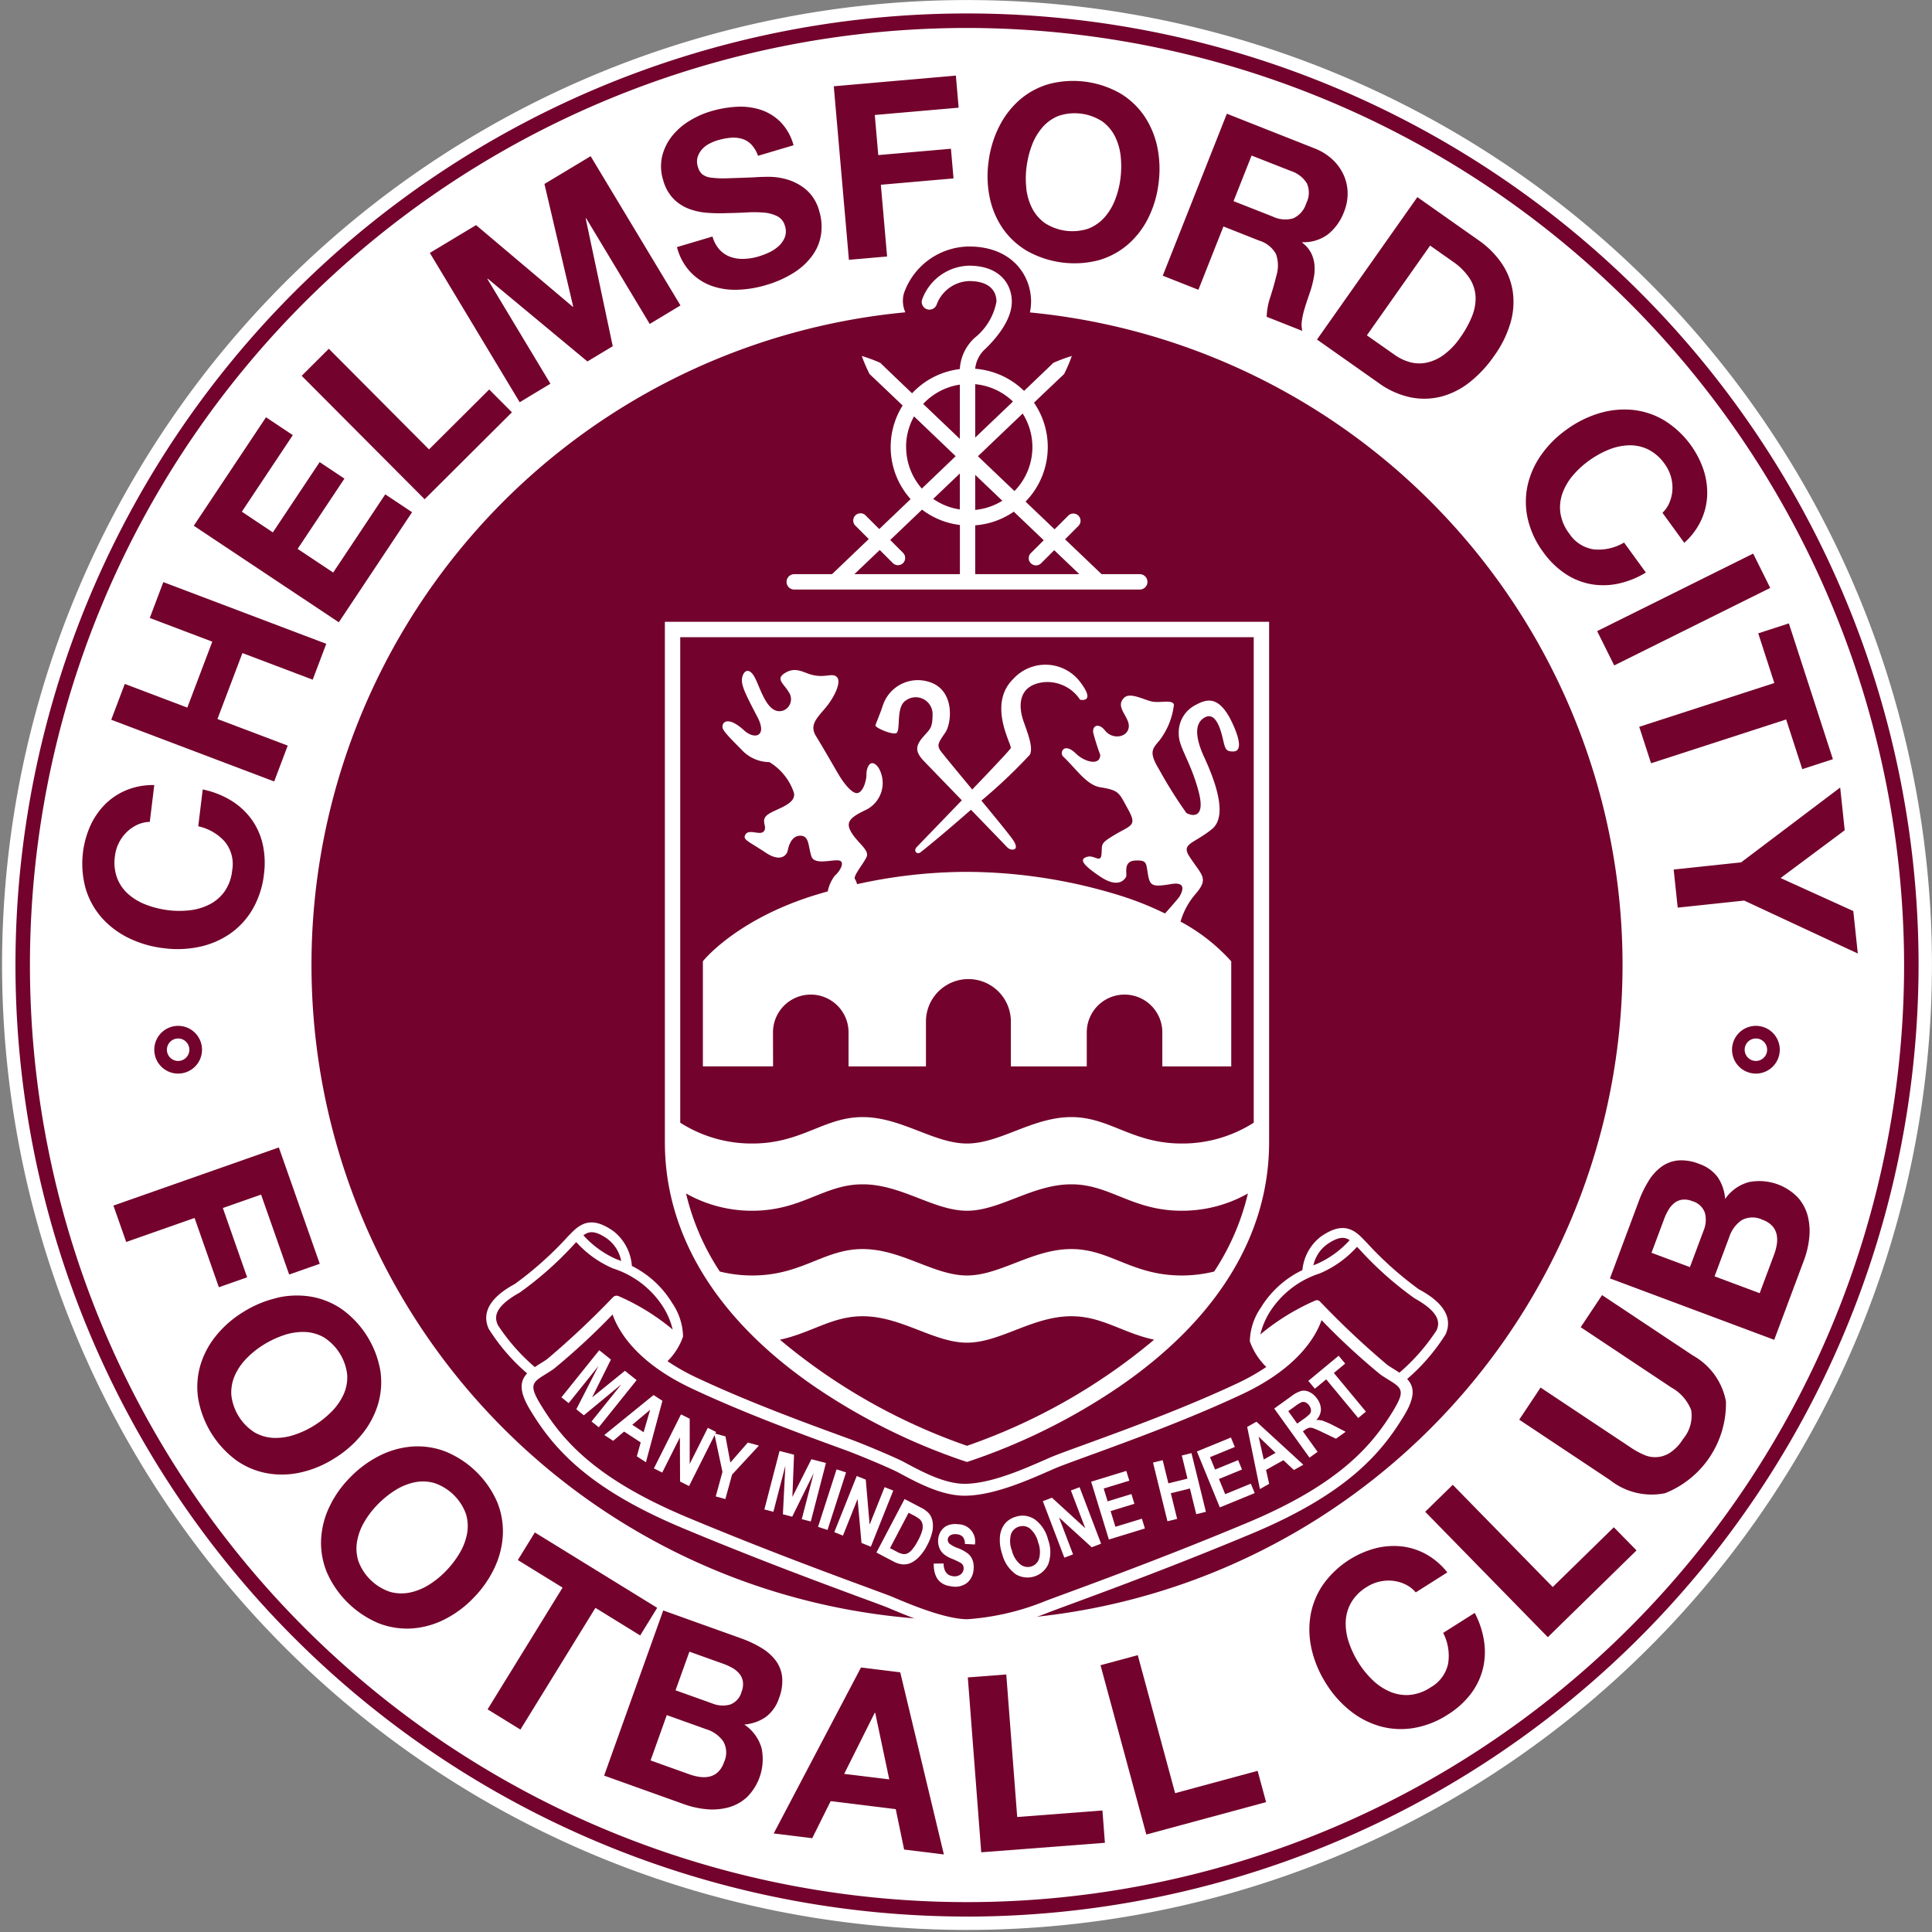
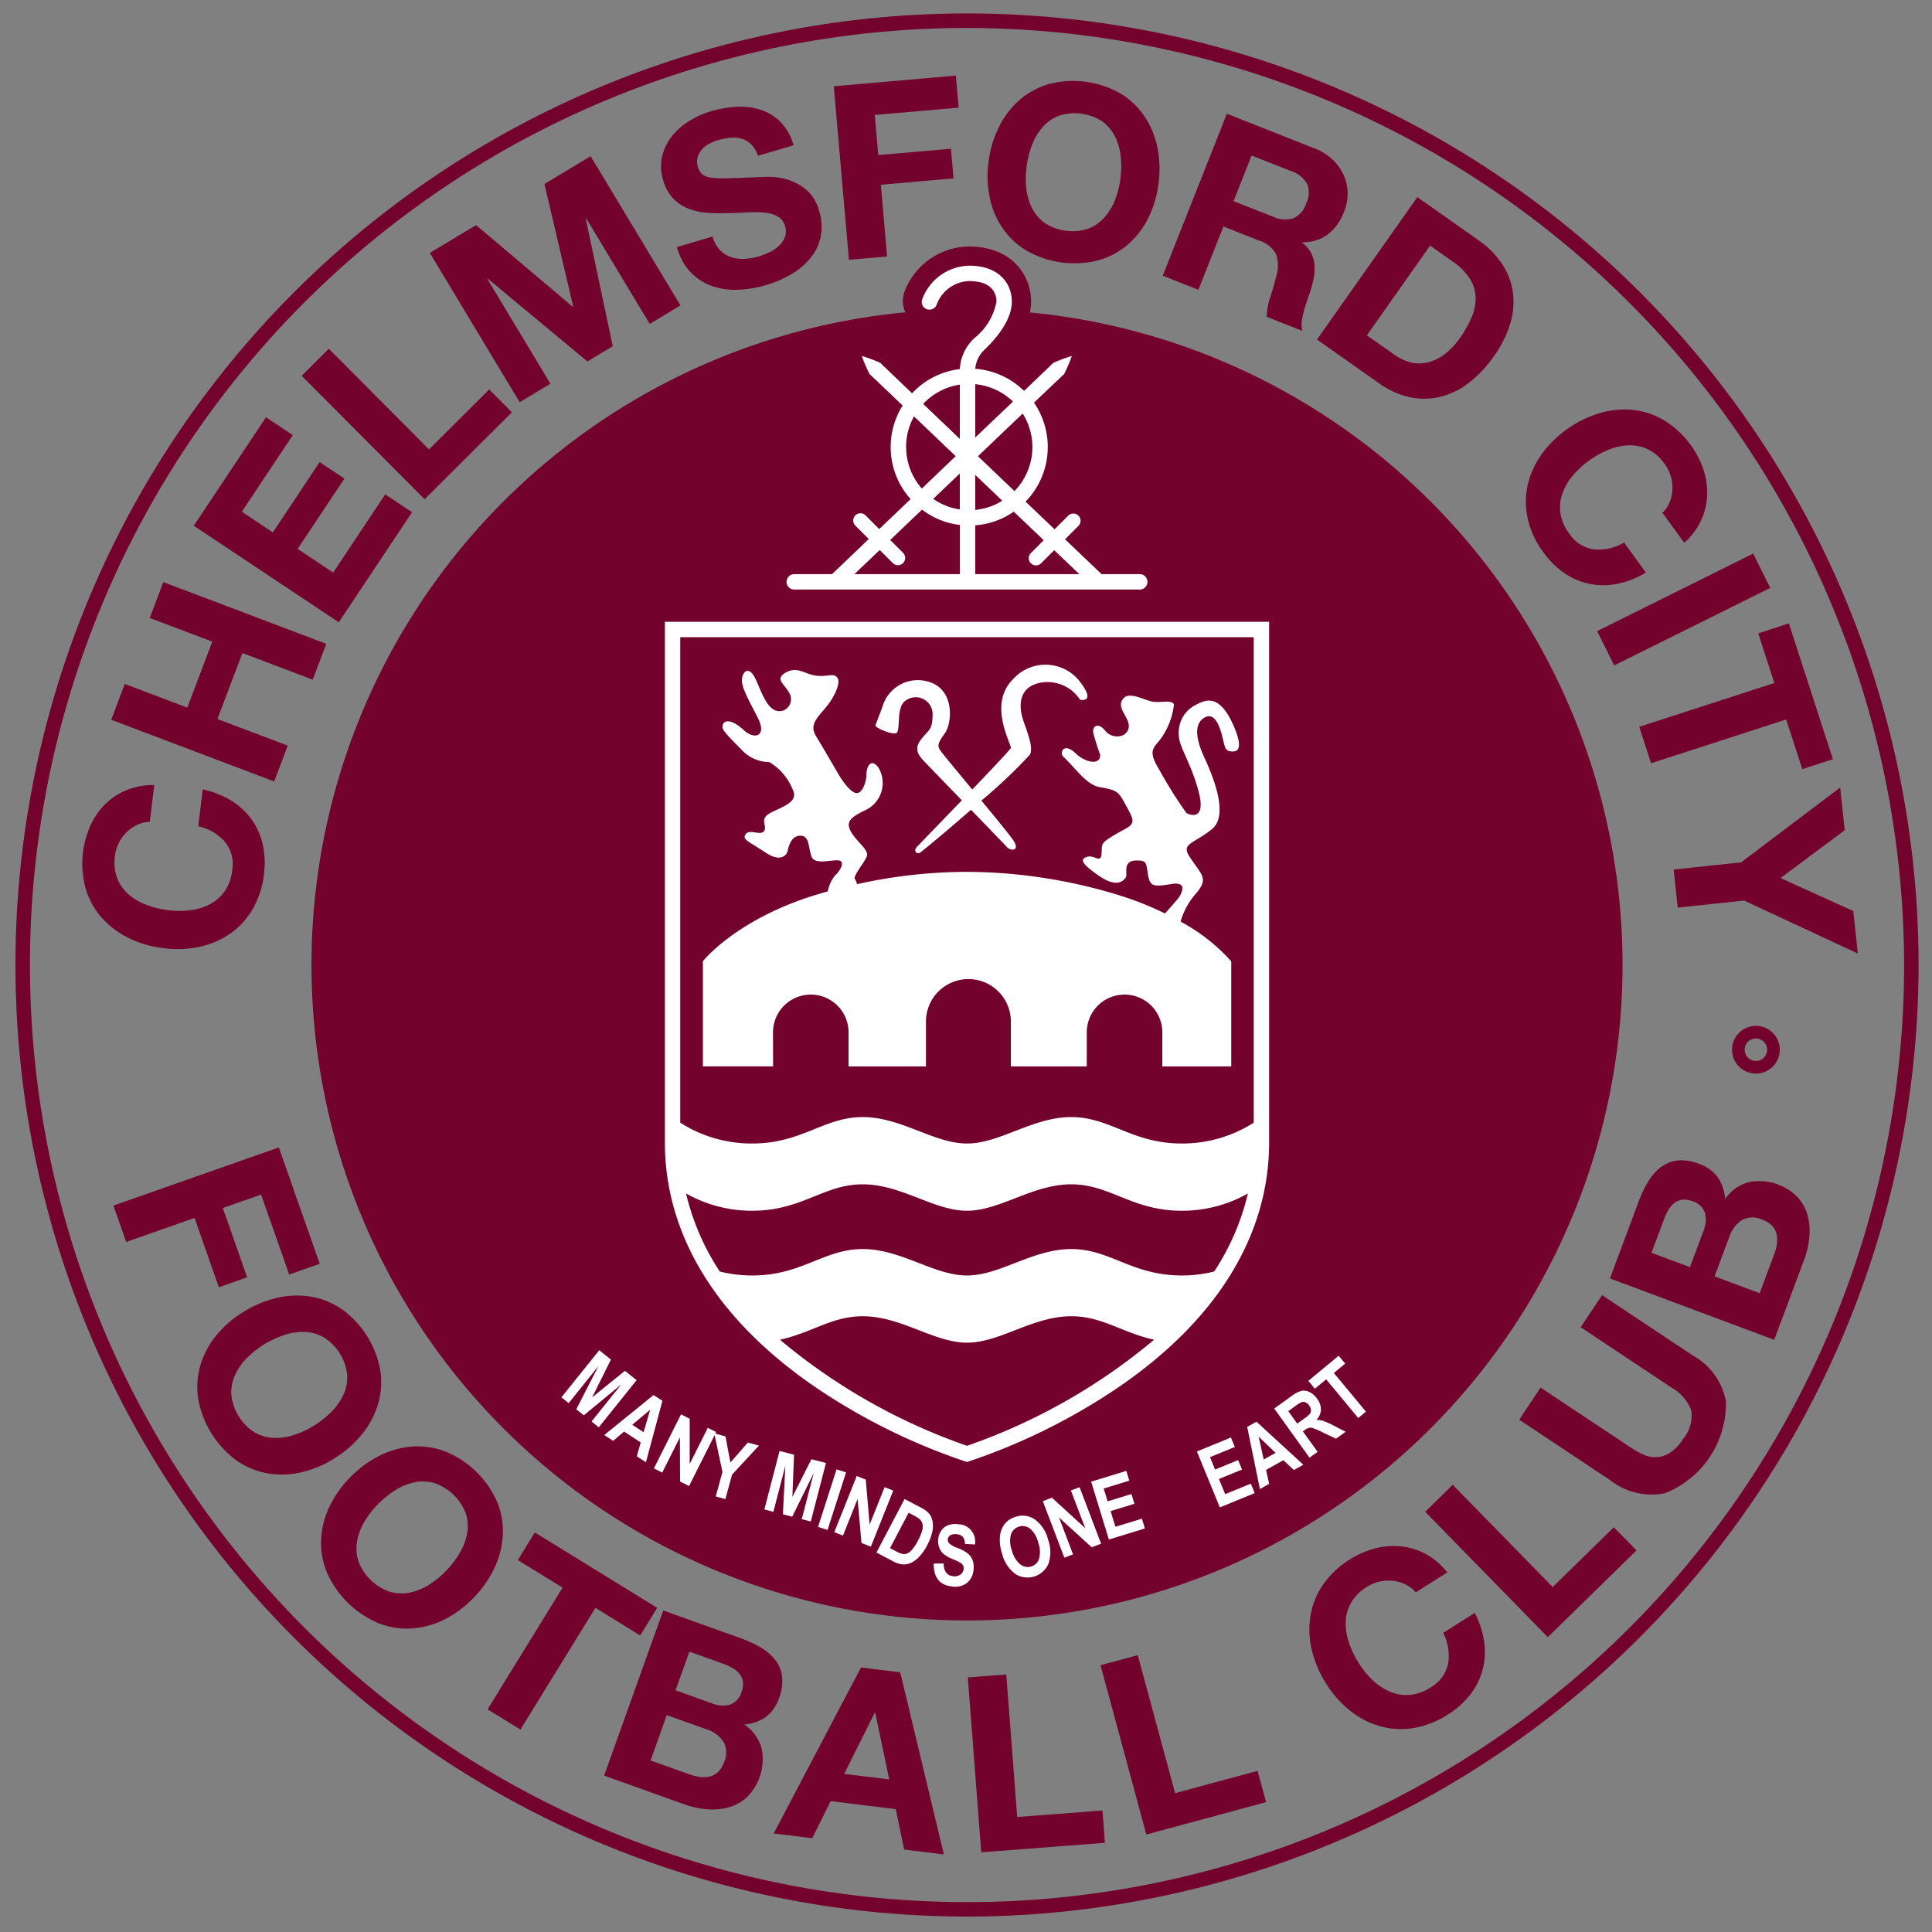
<svg xmlns="http://www.w3.org/2000/svg" width="167" height="167" viewBox="0 0 167 167">
  <rect x="0" y="0" width="167" height="167" fill="#808080" stroke="none" />
  <defs>
    <clipPath id="clip-path">
      <rect id="Rectangle_474" data-name="Rectangle 474" width="167" height="167" transform="translate(0 -0.005)" fill="none" />
    </clipPath>
  </defs>
  <g id="Group_533" data-name="Group 533" transform="translate(0.212 0.005)">
    <g id="Group_532" data-name="Group 532" transform="translate(-0.212)" clip-path="url(#clip-path)">
-       <path id="Path_531" data-name="Path 531" d="M166.815,83.408A83.408,83.408,0,1,1,83.408,0a83.408,83.408,0,0,1,83.408,83.408" transform="translate(0.18)" fill="#fff" />
      <path id="Path_532" data-name="Path 532" d="M148.667,74.657a4.887,4.887,0,0,0,.1-.938c0-2.293-1.679-4.761-5.366-4.761a6.031,6.031,0,0,0-5.616,4.022,2.4,2.4,0,0,0,.116,1.667,56.663,56.663,0,1,0,10.762.01" transform="translate(-59.642 -47.656)" fill="#73022c" />
      <path id="Path_533" data-name="Path 533" d="M85.994,168.247A82.251,82.251,0,1,1,168.246,86a82.344,82.344,0,0,1-82.251,82.251m0-163.252a81,81,0,1,0,81,81,81.092,81.092,0,0,0-81-81" transform="translate(-2.407 -2.587)" fill="#73022c" />
      <path id="Path_534" data-name="Path 534" d="M185.46,173.975v44.984c0,8.029,4.5,15.351,13.015,21.174a53.2,53.2,0,0,0,12.9,6.4l.2.061.2-.061a53.2,53.2,0,0,0,12.9-6.4c8.514-5.823,13.015-13.145,13.015-21.174V173.975Zm50.9,1.33V217.27a11.454,11.454,0,0,1-6.227,1.8c-4.3,0-6.179-2.284-9.538-2.284s-6.154,2.284-9.021,2.284-5.663-2.284-9.021-2.284-5.239,2.284-9.538,2.284a11.454,11.454,0,0,1-6.227-1.8V175.305Zm-6.227,55.172c-4.3,0-6.179-2.284-9.538-2.284s-6.154,2.284-9.021,2.284-5.663-2.284-9.021-2.284-5.239,2.284-9.538,2.284a11.668,11.668,0,0,1-2.807-.341,20.964,20.964,0,0,1-2.917-6.748,11.538,11.538,0,0,0,5.724,1.493c4.3,0,6.179-2.284,9.538-2.284s6.154,2.284,9.021,2.284,5.663-2.284,9.021-2.284,5.239,2.284,9.538,2.284a11.539,11.539,0,0,0,5.724-1.493,20.967,20.967,0,0,1-2.917,6.748,11.668,11.668,0,0,1-2.807.341M211.576,245.2a51.32,51.32,0,0,1-16.171-9.171c2.748-.594,4.486-2.028,7.15-2.028,3.358,0,6.154,2.284,9.021,2.284S217.239,234,220.6,234c2.664,0,4.4,1.433,7.15,2.028a51.32,51.32,0,0,1-16.171,9.171" transform="translate(-127.989 -120.231)" fill="#fff" />
      <path id="Path_535" data-name="Path 535" d="M202.138,218.769a3.265,3.265,0,0,1,6.531,0v2.943h6.69v-3.879a3.67,3.67,0,1,1,7.34,0v3.879h6.561v-2.943a3.265,3.265,0,1,1,6.531,0v2.943h5.957v-9.084a16.1,16.1,0,0,0-4.381-3.433,6.292,6.292,0,0,1,1.246-2.33c1.252-1.422.6-1.634-.481-3.3-.734-1.139.357-1.074,1.949-2.366,1.423-1.154.231-4.261-.663-6.2s-.745-2.982,0-3.43,1.219.346,1.517,1.479.23,1.454.99,1.44c1.284-.023-.347-2.984-.347-2.984-1.054-1.842-2.01-1.528-2.935-1.021a2.649,2.649,0,0,0-1.431,2.458c-.03,1.163.984,2.3,1.7,4.95s-.775,2.088-1.044,1.909a39.171,39.171,0,0,1-2.356-3.758c-.925-1.521-.567-1.79.03-2.505a6.237,6.237,0,0,0,1.253-3.1c-.149-.477-1.242-.1-1.958-.278s-1.83-.79-2.33-.328c-.883.813.5,1.675.381,2.569s-1.421,1.086-2.059.267c-.5-.635-1.082-.476-1.016.178a19.847,19.847,0,0,0,.61,1.934c.01.964-1.327.643-2.1-.107-1.061-1.032-1.433-.057-1.107.251,1.139,1.074,2.019,2.469,3.219,2.661,1.671.267,1.609.489,2.393,1.9.818,1.47.261,1.353-1.211,2.243-1.226.741-1.011.756-1.082,1.633-.066.821-.6.071-1.206.226-.8.2-.379.729,1.08,1.711,1.546,1.04,2.09.291,2.239.052s-.316-1.376.805-1.432c1.047-.052.925.239,1.1,1.223s.4,1.079,1.987.811c1.539-.26.845.868.755,1.047s-1.27,1.49-1.27,1.49v.006a27.007,27.007,0,0,0-3.725-1.5,45.288,45.288,0,0,0-13.393-2.1,44.112,44.112,0,0,0-9.505,1.065,1.354,1.354,0,0,0-.177-.436c-.192-.257.749-1.347,1.006-1.925s-.751-1.187-1.3-2.085-.189-1.3,1.264-1.988a2.588,2.588,0,0,0,1.056-3.644c-.61-.834-1.045-.151-1.036.636,0,.386-.218,1.354-.7,1.546s-1.251-.825-1.684-1.547c-.258-.429-1.39-2.412-1.967-3.342s0-1.508.77-2.406,1.433-2.238,1.048-2.687-1,.093-2.192-.223c-.719-.19-1.352-.676-2.2-.219-1.034.557-.22.968.2,1.705a1.056,1.056,0,0,1-.446,1.6c-1.411.481-1.972-1.953-2.517-2.915s-1.063-.379-1.077.3c-.012.6.485,1.536,1.351,3.2s-.258,1.962-1.165,1.133c-1.31-1.2-1.9-.785-1.865-.271.02.346.83,1.1,1.758,2.059a3.3,3.3,0,0,0,2.3.958,4.922,4.922,0,0,1,2.112,2.636c.256,1.027-1.592,1.4-2.265,1.909s.019,1.022-.334,1.439-1.422-.343-1.644.411c-.1.344.472.543,1.8,1.426,1.35.9,1.844.166,1.908-.154s.29-1.305,1.087-1.305.673.9.966,1.786c.256.777,1.8.257,2.374.353s.1.93-.35,1.315a3.3,3.3,0,0,0-.613,1.359q-.668.188-1.348.4c-6.684,2.135-9.445,5.638-9.445,5.638v9.084h6.068Z" transform="translate(-135.321 -129.537)" fill="#fff" />
      <path id="Path_536" data-name="Path 536" d="M246.26,191.821c.289-.438-.081-2.241.761-2.766a1.458,1.458,0,0,1,2.307,1.111c0,1.392-.22,1.314-.917,2.161-.656.8-.474,1.3.19,1.993.3.318,1.742,1.8,3.255,3.368-1.956,2.034-3.864,4-3.916,4.063-.3.363.077.64.337.438.995-.775,2.688-2.211,4.37-3.684,1.53,1.582,2.947,3.047,3.136,3.25.3.323,1.165.341.5-.64-.29-.428-1.471-1.874-2.734-3.4a46.081,46.081,0,0,0,4.194-3.972c.269-.572-.073-1.548-.544-2.861s-.505-3.131,1.717-3.4a3.389,3.389,0,0,1,3.165,1.515c.2.034,1.313.179,0-1.543a3.761,3.761,0,0,0-5.777-.257c-2.253,2.2-.116,5.672-.217,5.975-.044.133-1.594,1.773-3.331,3.585-1.364-1.65-2.626-3.17-2.761-3.379-.287-.443-.184-.666.417-1.52s.862-3.787-1.463-4.427a3.185,3.185,0,0,0-3.93,2.088c-.317.943-.625,1.578-.626,1.708,0,.211,1.657.919,1.866.6" transform="translate(-168.717 -128.516)" fill="#fff" />
-       <path id="Path_537" data-name="Path 537" d="M216.093,347.838a30.144,30.144,0,0,1-4.562-4.082c-.18-.184-.331-.339-.444-.452-1.034-1.033-2.045-1.048-3.491-.049a4.138,4.138,0,0,0-1.6,2.9,8.548,8.548,0,0,0-3.612,3.277,5.285,5.285,0,0,0-.93,2.836h0c0,.042.008.07.011.083s.008.019.011.028a5.784,5.784,0,0,0,1.4,2.149,18.419,18.419,0,0,1-2.5,1.411c-4.56,2.146-9.743,4.034-13.173,5.284-1.436.523-2.473.9-3.017,1.135l-.562.245c-1.841.806-4.621,2.025-6.854,2.025-1.747-.016-3.679-1.056-5.234-1.893-.612-.329-3.279-1.472-4.713-1.994-3.431-1.25-8.616-3.139-13.177-5.285a18.4,18.4,0,0,1-2.529-1.429,5.548,5.548,0,0,0,1.321-2.064c0-.01.009-.019.011-.029s.007-.041.01-.083h0a5.285,5.285,0,0,0-.93-2.836,8.508,8.508,0,0,0-3.493-3.219,4.19,4.19,0,0,0-1.616-3.025c-1.432-.99-2.438-.982-3.463.025l0,0,0,0c-.007.007-.015.012-.023.019-.113.114-.264.268-.444.452a30.143,30.143,0,0,1-4.562,4.082c-.793.442-3.206,1.787-2.269,3.877a17,17,0,0,0,3.323,3.857c-.627.67-.723,1.534.271,3.176,1.974,3.262,4.936,6.755,13.178,10.2,6.508,2.724,12.418,4.9,15.592,6.075,1.092.4,1.881.694,2.181.819l.261.11c1.433.6,4.39,1.847,6.5,1.886h.1a23.062,23.062,0,0,0,6.762-1.512c.3-.125,1.091-.417,2.185-.82,3.174-1.171,9.083-3.351,15.588-6.073,8.241-3.449,11.2-6.942,13.178-10.2.994-1.642.9-2.506.271-3.176a16.968,16.968,0,0,0,3.323-3.857c.937-2.09-1.476-3.435-2.269-3.877m-8.012-3.881c.965-.667,1.5-.71,1.991-.389a8.334,8.334,0,0,1-2.856,2.066c-.095.032-.185.073-.278.108a3.052,3.052,0,0,1,1.144-1.784m-62.151-.483a3.114,3.114,0,0,1,1.173,1.9c-.138-.054-.274-.113-.415-.161a8.318,8.318,0,0,1-2.851-2.061c.526-.4,1.061-.4,2.093.317m-9.5,7.408c-.287-.64-.33-1.535,1.906-2.781a29.8,29.8,0,0,0,4.756-4.231l.124-.127a9.086,9.086,0,0,0,3.2,2.284,8.015,8.015,0,0,1,4.367,3.41,6.6,6.6,0,0,1,.771,1.865,19.194,19.194,0,0,0-4.7-2.9l-.006,0h0a.428.428,0,0,0-.454.106l-.122.125a73.607,73.607,0,0,1-5.578,5.23c-.222.154-.44.289-.644.416-.145.091-.282.18-.413.269a17.151,17.151,0,0,1-3.21-3.658m77.464,7.336c-1.884,3.113-4.726,6.454-12.7,9.789-6.485,2.714-12.38,4.889-15.547,6.057-1.147.423-1.905.7-2.225.836a21.96,21.96,0,0,1-6.412,1.434c-1.911-.019-4.884-1.27-6.159-1.806l-.264-.111c-.32-.133-1.076-.412-2.221-.835-3.167-1.168-9.063-3.343-15.551-6.059-7.97-3.336-10.813-6.676-12.7-9.789-1.011-1.671-.667-1.884.474-2.593.218-.136.45-.28.688-.445a58.925,58.925,0,0,0,5.083-4.7c.5,1.422,2.052,4.137,6.842,6.391,4.6,2.166,9.814,4.064,13.262,5.32,1.364.5,3.986,1.615,4.578,1.934,1.668.9,3.745,2.016,5.762,2.016h0c2.439-.015,5.316-1.275,7.223-2.111l.556-.242c.517-.222,1.6-.616,2.962-1.114,3.448-1.256,8.657-3.154,13.259-5.32,4.79-2.254,6.342-4.969,6.842-6.391a58.82,58.82,0,0,0,5.083,4.7c.237.165.47.31.688.445,1.14.709,1.484.922.473,2.593m3.691-6.852a17.144,17.144,0,0,1-3.209,3.658c-.131-.09-.268-.179-.414-.269-.2-.127-.422-.262-.643-.416a73.517,73.517,0,0,1-5.578-5.23l-.242-.246a.349.349,0,0,0-.386-.078v0a19.606,19.606,0,0,0-4.759,2.934h0a6.6,6.6,0,0,1,.771-1.865,8.015,8.015,0,0,1,4.367-3.41,9.121,9.121,0,0,0,3.22-2.3l.211.215a29.81,29.81,0,0,0,4.756,4.231c2.235,1.246,2.193,2.141,1.906,2.781" transform="translate(-93.418 -236.374)" fill="#fff" />
      <path id="Path_538" data-name="Path 538" d="M162,379.561l-2.836,2.3,1.626-3.269-1.009-.81-3.271,4.074.628.5,2.577-3.21-1.916,3.741.649.521,3.243-2.675-2.577,3.21.628.5,3.271-4.074Z" transform="translate(-107.983 -261.076)" fill="#fff" />
      <path id="Path_539" data-name="Path 539" d="M172.759,390.335l-4.258,3.457.769.5.945-.8,1.435.94-.334,1.2.785.514,1.426-5.312Zm-.858,3.213-.981-.642,1.548-1.3Z" transform="translate(-116.268 -269.754)" fill="#fff" />
      <path id="Path_540" data-name="Path 540" d="M189,399.907l-.424-2.259-.878-.241.07-.139-.72-.361-1.564,3.119,0-3.905-.752-.377-2.343,4.67.72.361,1.528-3.045.014,3.819.777.39,2.209-4.4.679,3.177-.582,2.121.832.228.58-2.115,2.321-2.508-.959-.263Z" transform="translate(-125.867 -273.492)" fill="#fff" />
      <path id="Path_541" data-name="Path 541" d="M217.364,406.695l-1.644,3.259.142-3.649-1.252-.325-1.312,5.058.78.2,1.034-3.984-.213,4.2.805.209,1.86-3.77-1.034,3.984.78.2,1.312-5.057Z" transform="translate(-147.227 -280.566)" fill="#fff" />
      <rect id="Rectangle_473" data-name="Rectangle 473" width="5.225" height="0.863" transform="translate(70.71 131.978) rotate(-72.16)" fill="#fff" />
      <path id="Path_542" data-name="Path 542" d="M237.21,413.955l-1.294,3.24-.334-3.891-.781-.312-1.938,4.852.748.3,1.264-3.164.338,3.8.807.323,1.939-4.852Z" transform="translate(-160.747 -285.412)" fill="#fff" />
      <path id="Path_543" data-name="Path 543" d="M249.226,420.705a2.341,2.341,0,0,0-.736-.538l-1.4-.734-2.432,4.624,1.437.756a2.119,2.119,0,0,0,.827.268,1.5,1.5,0,0,0,.708-.125,2.355,2.355,0,0,0,.712-.521,4.035,4.035,0,0,0,.684-.971,4.617,4.617,0,0,0,.456-1.182,2.317,2.317,0,0,0,.027-.916,1.511,1.511,0,0,0-.286-.66m-.612,1.459a4.1,4.1,0,0,1-.355.847,4.156,4.156,0,0,1-.489.761,1.346,1.346,0,0,1-.408.35.732.732,0,0,1-.382.067,1.685,1.685,0,0,1-.571-.212l-.574-.3,1.609-3.06.347.183a3.415,3.415,0,0,1,.6.368.792.792,0,0,1,.247.415,1.212,1.212,0,0,1-.024.582" transform="translate(-168.901 -289.863)" fill="#fff" />
      <path id="Path_544" data-name="Path 544" d="M262.79,426.448a1.853,1.853,0,0,0-.858.082,1.272,1.272,0,0,0-.589.455,1.528,1.528,0,0,0-.276.744,1.586,1.586,0,0,0,.076.7,1.376,1.376,0,0,0,.35.556,2.629,2.629,0,0,0,.765.449,6.684,6.684,0,0,1,.744.351.581.581,0,0,1,.215.23.558.558,0,0,1,.045.309.659.659,0,0,1-.278.48.882.882,0,0,1-.635.137q-.786-.086-.82-1.1l-.85.008q-.018,1.8,1.548,1.972a1.682,1.682,0,0,0,1.352-.319,1.64,1.64,0,0,0,.54-1.091,1.883,1.883,0,0,0-.065-.812,1.345,1.345,0,0,0-.382-.583,3.234,3.234,0,0,0-.894-.5,2.427,2.427,0,0,1-.749-.4.455.455,0,0,1-.132-.375.442.442,0,0,1,.227-.34.863.863,0,0,1,.551-.086.782.782,0,0,1,.517.225.933.933,0,0,1,.181.611l.866.048a1.485,1.485,0,0,0-1.448-1.75" transform="translate(-179.969 -294.7)" fill="#fff" />
      <path id="Path_545" data-name="Path 545" d="M282.185,424.409a1.854,1.854,0,0,0-1.639-.229,1.909,1.909,0,0,0-.944.6,2.08,2.08,0,0,0-.424,1.073,3.706,3.706,0,0,0,.19,1.55,3.073,3.073,0,0,0,1.183,1.753,1.978,1.978,0,0,0,2.8-.871,3.115,3.115,0,0,0-.019-2.139,3.062,3.062,0,0,0-1.144-1.739m.371,3.393a1.019,1.019,0,0,1-.676.677,1.031,1.031,0,0,1-.945-.18,2.219,2.219,0,0,1-.727-1.191,2.256,2.256,0,0,1-.084-1.4,1.031,1.031,0,0,1,.693-.672,1.019,1.019,0,0,1,.945.163,2.24,2.24,0,0,1,.709,1.187,2.29,2.29,0,0,1,.085,1.412" transform="translate(-192.741 -293.078)" fill="#fff" />
      <path id="Path_546" data-name="Path 546" d="M293.639,416.4l1.242,3.261L292,417.025l-.786.3,1.859,4.883.753-.286-1.212-3.184,2.824,2.57.812-.309-1.859-4.883Z" transform="translate(-201.073 -287.57)" fill="#fff" />
      <path id="Path_547" data-name="Path 547" d="M306.831,416.386l-.416-1.356,2.058-.631-.258-.842-2.058.631-.34-1.108,2.215-.679-.259-.845-3.039.932,1.532,5,3.114-.956-.259-.845Z" transform="translate(-210.416 -284.419)" fill="#fff" />
-       <path id="Path_548" data-name="Path 548" d="M324.532,406.786l.491,2-1.651.406-.491-2-.837.206,1.248,5.073.837-.205-.546-2.219,1.651-.406.546,2.219.837-.206-1.248-5.074Z" transform="translate(-222.379 -280.98)" fill="#fff" />
+       <path id="Path_548" data-name="Path 548" d="M324.532,406.786Z" transform="translate(-222.379 -280.98)" fill="#fff" />
      <path id="Path_549" data-name="Path 549" d="M336.771,407.117l-.538-1.313,1.992-.816-.334-.815-1.992.816-.439-1.072,2.144-.879-.335-.818-2.941,1.206,1.981,4.835,3.014-1.236-.335-.817Z" transform="translate(-230.868 -277.968)" fill="#fff" />
      <path id="Path_550" data-name="Path 550" d="M348.394,398.244l1.1,5.373.8-.449-.27-1.206,1.5-.839.906.849.818-.458-4.052-3.718Zm2.453,2.245-1.023.573-.441-1.975Z" transform="translate(-240.589 -274.91)" fill="#fff" />
      <path id="Path_551" data-name="Path 551" d="M360.236,391.718a2.168,2.168,0,0,0-.628-.086,1.308,1.308,0,0,0,.4-.87,1.553,1.553,0,0,0-.337-.973,1.687,1.687,0,0,0-.642-.563,1.107,1.107,0,0,0-.685-.11,2.55,2.55,0,0,0-.892.468l-1.479,1.063,3.048,4.244.7-.5-1.272-1.771.145-.1a1.165,1.165,0,0,1,.387-.206.669.669,0,0,1,.333.024,7.383,7.383,0,0,1,.823.359l1.172.558.838-.6-1.017-.524a6.2,6.2,0,0,0-.9-.4m-1.171-.634a3.171,3.171,0,0,1-.578.479l-.521.374-.773-1.077.55-.395a3.416,3.416,0,0,1,.593-.378.509.509,0,0,1,.342.011.724.724,0,0,1,.315.267.769.769,0,0,1,.162.4.475.475,0,0,1-.09.321" transform="translate(-245.83 -268.9)" fill="#fff" />
      <path id="Path_552" data-name="Path 552" d="M368.7,380.014l-.564-.68-2.621,2.172.564.68.98-.812,2.769,3.343.664-.551-2.77-3.342Z" transform="translate(-252.425 -262.151)" fill="#fff" />
      <path id="Path_553" data-name="Path 553" d="M250.038,101h-3.3l-3.159-3.014,1.158-1.158a.625.625,0,0,0-.884-.884l-1.179,1.179-2.508-2.393a6.765,6.765,0,0,0,.729-8.553c1.329-1.267,2.451-2.334,2.6-2.469a13.4,13.4,0,0,0,.669-1.567,13.4,13.4,0,0,0-1.6.595c-.138.139-1.224,1.178-2.528,2.423a6.763,6.763,0,0,0-4.225-1.913,2.659,2.659,0,0,1,.879-1.718c1.044-1.014,2.288-2.547,2.288-4.093,0-1.429-.97-3.1-3.7-3.1a4.434,4.434,0,0,0-4.048,2.912.665.665,0,0,0,1.254.445,3.109,3.109,0,0,1,2.795-2.027c2.142,0,2.373,1.236,2.373,1.768a5.213,5.213,0,0,1-1.885,3.139,3.961,3.961,0,0,0-1.283,2.7,6.769,6.769,0,0,0-4.128,2.094c-1.4-1.336-2.6-2.486-2.746-2.632a13.446,13.446,0,0,0-1.6-.594,13.424,13.424,0,0,0,.674,1.567c.158.142,1.418,1.342,2.857,2.715a6.74,6.74,0,0,0,.69,8.091l-2.713,2.588-1.18-1.18a.625.625,0,1,0-.884.884l1.159,1.159L223.438,101h-3.266a.665.665,0,1,0,0,1.33h29.866a.665.665,0,1,0,0-1.33m-9.411-.941a.625.625,0,0,0,.884,0l1.132-1.132L244.815,101h-9V96.777a6.745,6.745,0,0,0,3.334-1.178l2.587,2.468-1.112,1.111a.625.625,0,0,0,0,.884m-6.14-4.657a5.425,5.425,0,0,1-2.3-.912l2.3-2.194Zm1.33-2.988,2.344,2.237a5.411,5.411,0,0,1-2.344.792Zm4.943-2.4a5.439,5.439,0,0,1-1.55,3.8l-3.156-3.011s1.956-1.869,3.866-3.69a5.421,5.421,0,0,1,.841,2.9m-4.943-.819V84.579a5.438,5.438,0,0,1,3.263,1.5l-3.263,3.112m-1.33-4.573v4.69l-3.168-3.023a5.443,5.443,0,0,1,3.168-1.668m-4.647,5.392a5.422,5.422,0,0,1,.688-2.646c1.82,1.738,3.6,3.439,3.6,3.439L231.2,93.6a5.432,5.432,0,0,1-1.356-3.589m-2.282,8.9,1.131,1.131a.625.625,0,0,0,.884-.884l-1.111-1.111,2.751-2.625a6.748,6.748,0,0,0,3.274,1.327V101h-9.123Z" transform="translate(-151.518 -51.375)" fill="#fff" />
      <path id="Path_554" data-name="Path 554" d="M27.182,85.892a3.333,3.333,0,0,0-.916.633A3.455,3.455,0,0,0,25.25,88.59a3.868,3.868,0,0,0,.2,1.936,3.583,3.583,0,0,0,1,1.4,5.068,5.068,0,0,0,1.558.9,8.231,8.231,0,0,0,1.879.452,7.687,7.687,0,0,0,1.859,0,4.983,4.983,0,0,0,1.687-.507,3.622,3.622,0,0,0,1.294-1.118,3.866,3.866,0,0,0,.658-1.833,3.064,3.064,0,0,0-.635-2.467,4.3,4.3,0,0,0-2.3-1.332l.387-3.183a7.665,7.665,0,0,1,2.454.957,6.11,6.11,0,0,1,1.759,1.616,5.912,5.912,0,0,1,.97,2.158,7.418,7.418,0,0,1,.111,2.584,7.73,7.73,0,0,1-.972,3.017,6.667,6.667,0,0,1-1.925,2.114,7.331,7.331,0,0,1-2.636,1.146,9.09,9.09,0,0,1-3.108.132,9.4,9.4,0,0,1-3.048-.88,7.526,7.526,0,0,1-2.327-1.749,6.67,6.67,0,0,1-1.394-2.517,8.081,8.081,0,0,1,.408-5.454A6.384,6.384,0,0,1,24.4,84.12a5.659,5.659,0,0,1,1.86-1.23,6.08,6.08,0,0,1,2.389-.432l-.387,3.183a2.708,2.708,0,0,0-1.082.251M26.1,73.716l5.405,2.047,2.159-5.7L28.26,68.015l1.172-3.1,14.085,5.333-1.173,3.1-6.075-2.3-2.159,5.7,6.075,2.3-1.172,3.1L24.929,76.813Zm12.207-23.05,2.318,1.543-4.407,6.619L38.9,60.617l4.045-6.075,2.142,1.426-4.045,6.075,3.073,2.045,4.5-6.759,2.318,1.543L44.6,68.388,32.065,60.042Zm5.429-5.921,8.664,8.7,5.2-5.181,1.965,1.973L52.02,57.752,41.391,47.083ZM56.465,34.056l8.358,7.058.036-.022L62.375,30.5l3.994-2.4L74.133,41l-2.657,1.6-5.5-9.145-.036.022,2.34,11.048L66.09,45.841,57.48,38.689l-.036.022,5.448,9.055-2.657,1.6L52.47,36.46ZM77.532,36.2a2.39,2.39,0,0,0,.941.612,3.147,3.147,0,0,0,1.159.162,5.02,5.02,0,0,0,1.258-.209,6.535,6.535,0,0,0,.889-.34,3.3,3.3,0,0,0,.829-.544,2.07,2.07,0,0,0,.542-.766,1.459,1.459,0,0,0,.016-.984,1.323,1.323,0,0,0-.656-.839,3.094,3.094,0,0,0-1.161-.315,10.233,10.233,0,0,0-1.5-.016q-.822.046-1.677.058a14.381,14.381,0,0,1-1.725-.027,5.655,5.655,0,0,1-1.6-.35,3.726,3.726,0,0,1-1.326-.871,3.683,3.683,0,0,1-.875-1.577,3.943,3.943,0,0,1-.1-2.073,4.48,4.48,0,0,1,.838-1.734,5.653,5.653,0,0,1,1.5-1.325,7.712,7.712,0,0,1,1.863-.84A9.611,9.611,0,0,1,79,23.828a5.667,5.667,0,0,1,2.094.269A4.329,4.329,0,0,1,82.8,25.161a4.631,4.631,0,0,1,1.108,1.992l-3.073.913a2.657,2.657,0,0,0-.592-.991,1.857,1.857,0,0,0-.814-.484,2.727,2.727,0,0,0-.982-.083,5.717,5.717,0,0,0-1.112.22,3.855,3.855,0,0,0-.744.31,2.151,2.151,0,0,0-.614.49,1.823,1.823,0,0,0-.365.659,1.413,1.413,0,0,0,.026.828,1.354,1.354,0,0,0,.366.639,1.51,1.51,0,0,0,.781.3,8.47,8.47,0,0,0,1.447.054q.9-.027,2.362-.086.428-.038,1.209-.04a5.612,5.612,0,0,1,1.627.254,4.494,4.494,0,0,1,1.593.88,3.7,3.7,0,0,1,1.107,1.839,4.6,4.6,0,0,1,.162,1.954,4.169,4.169,0,0,1-.707,1.805,5.74,5.74,0,0,1-1.595,1.519,9.307,9.307,0,0,1-2.5,1.116,9.528,9.528,0,0,1-2.4.394,6.072,6.072,0,0,1-2.255-.332A4.722,4.722,0,0,1,75,38.118a4.964,4.964,0,0,1-1.17-2.161l3.073-.913a2.762,2.762,0,0,0,.629,1.155M97.937,21.131l.242,2.774-7.249.632.3,3.467,6.282-.548.224,2.564-6.283.548.541,6.2-3.3.288-1.308-15Zm3.748,4.4a7.526,7.526,0,0,1,1.776-2.307,6.663,6.663,0,0,1,2.533-1.364,8.24,8.24,0,0,1,6.178.824,6.685,6.685,0,0,1,2.077,1.979,7.537,7.537,0,0,1,1.11,2.691,9.424,9.424,0,0,1,.088,3.171,9.1,9.1,0,0,1-.908,2.975,7.319,7.319,0,0,1-1.77,2.264A6.678,6.678,0,0,1,110.25,37.1a8.375,8.375,0,0,1-6.178-.824,6.667,6.667,0,0,1-2.092-1.949,7.329,7.329,0,0,1-1.115-2.649,9.09,9.09,0,0,1-.1-3.109,9.388,9.388,0,0,1,.916-3.037m2.342,5.334a4.972,4.972,0,0,0,.487,1.693,3.61,3.61,0,0,0,1.1,1.307,4.386,4.386,0,0,0,3.764.5,3.633,3.633,0,0,0,1.406-.972,5,5,0,0,0,.913-1.506,7.658,7.658,0,0,0,.463-1.8,8.255,8.255,0,0,0,.034-1.932,5.1,5.1,0,0,0-.482-1.735,3.6,3.6,0,0,0-1.1-1.317,4.384,4.384,0,0,0-3.763-.5,3.584,3.584,0,0,0-1.408.983,5.081,5.081,0,0,0-.919,1.547A8.229,8.229,0,0,0,104.052,29a7.646,7.646,0,0,0-.024,1.858m24.894-3.443a4.846,4.846,0,0,1,1.576.976,4.21,4.21,0,0,1,.965,1.346,3.892,3.892,0,0,1,.339,1.552,4.237,4.237,0,0,1-.309,1.613,4.529,4.529,0,0,1-1.366,1.932,3.512,3.512,0,0,1-2.24.7l-.015.04a2.556,2.556,0,0,1,.751.853,2.873,2.873,0,0,1,.305,1,3.849,3.849,0,0,1-.041,1.107,9.066,9.066,0,0,1-.272,1.117q-.113.342-.271.8t-.3.949a6.639,6.639,0,0,0-.2.955,2.215,2.215,0,0,0,.04.844l-3.079-1.218a5.84,5.84,0,0,1,.315-1.713q.306-.945.522-1.835a3,3,0,0,0-.031-1.872,2.467,2.467,0,0,0-1.465-1.169l-3.079-1.218-2.165,5.472-3.08-1.218,5.541-14Zm-3.6,5.9a2.5,2.5,0,0,0,1.775.158,2.1,2.1,0,0,0,1.135-1.321,2.005,2.005,0,0,0,.056-1.69,2.54,2.54,0,0,0-1.406-1.09L123.5,28.043l-1.56,3.942Zm17.818,2.064a7.76,7.76,0,0,1,1.948,1.941,5.892,5.892,0,0,1,.974,2.389,6.428,6.428,0,0,1-.164,2.723,9.4,9.4,0,0,1-1.46,2.97,10.454,10.454,0,0,1-2.095,2.24,6.7,6.7,0,0,1-2.428,1.231,5.99,5.99,0,0,1-2.659.074,7.212,7.212,0,0,1-2.791-1.257l-5.311-3.743,8.675-12.31Zm-7.261,9.9a4.246,4.246,0,0,0,1.271.613,3.065,3.065,0,0,0,1.427.063,3.877,3.877,0,0,0,1.5-.66,6.181,6.181,0,0,0,1.474-1.542,8.783,8.783,0,0,0,1-1.808,4.094,4.094,0,0,0,.31-1.7,3.23,3.23,0,0,0-.517-1.59,5.357,5.357,0,0,0-1.481-1.469l-1.931-1.36-5.468,7.759ZM159.637,58a3.345,3.345,0,0,0,.24-1.087,3.46,3.46,0,0,0-.663-2.2,3.868,3.868,0,0,0-1.466-1.281,3.589,3.589,0,0,0-1.683-.341,5.077,5.077,0,0,0-1.754.4,8.253,8.253,0,0,0-1.683.95,7.7,7.7,0,0,0-1.363,1.264,4.974,4.974,0,0,0-.889,1.52,3.613,3.613,0,0,0-.185,1.7,3.86,3.86,0,0,0,.766,1.79,3.062,3.062,0,0,0,2.146,1.374,4.3,4.3,0,0,0,2.593-.594l1.885,2.593a7.682,7.682,0,0,1-2.448.972,6.129,6.129,0,0,1-2.389.015,5.929,5.929,0,0,1-2.18-.919,7.424,7.424,0,0,1-1.842-1.816,7.73,7.73,0,0,1-1.344-2.87,6.664,6.664,0,0,1-.031-2.859,7.331,7.331,0,0,1,1.149-2.634,9.093,9.093,0,0,1,2.185-2.214,9.416,9.416,0,0,1,2.831-1.432,7.522,7.522,0,0,1,2.895-.305,6.652,6.652,0,0,1,2.735.893,8.071,8.071,0,0,1,3.417,4.27,6.384,6.384,0,0,1,.322,2.218,5.659,5.659,0,0,1-.524,2.167,6.064,6.064,0,0,1-1.455,1.944l-1.885-2.593a2.717,2.717,0,0,0,.621-.921m8.693,7.413-13.487,6.7-1.474-2.966,13.487-6.7Zm-1.037,3.926,2.648-.859,3.806,11.738-2.648.859-1.392-4.294-11.678,3.786-1.022-3.15,11.678-3.786Zm7.083,13.329.392,3.692-5.543,4.131,6.285,2.853.39,3.67-9.82-4.576-5.747.611-.35-3.293,5.831-.62Z" transform="translate(-15.314 -14.603)" fill="#73022c" />
      <path id="Path_555" data-name="Path 555" d="M486.123,291.154a2.063,2.063,0,1,1,2.064-2.063,2.066,2.066,0,0,1-2.064,2.063m0-3.034a.971.971,0,1,0,.971.971.972.972,0,0,0-.971-.971" transform="translate(-334.345 -198.359)" fill="#73022c" />
-       <path id="Path_556" data-name="Path 556" d="M44.645,291.154a2.063,2.063,0,1,1,2.064-2.063,2.066,2.066,0,0,1-2.064,2.063m0-3.034a.971.971,0,1,0,.971.971.972.972,0,0,0-.971-.971" transform="translate(-29.247 -198.359)" fill="#73022c" />
      <path id="Path_557" data-name="Path 557" d="M48.986,331.108l-2.644.929-2.428-6.911-3.305,1.161,2.1,5.99-2.444.859-2.1-5.99-5.91,2.076-1.105-3.145,14.3-5.025Z" transform="translate(-21.347 -221.873)" fill="#73022c" />
      <path id="Path_558" data-name="Path 558" d="M61.537,362.675a7.587,7.587,0,0,1,2.929-.093,6.694,6.694,0,0,1,2.68,1.1,8.3,8.3,0,0,1,3.309,5.332,6.726,6.726,0,0,1-.211,2.88,7.573,7.573,0,0,1-1.384,2.583,9.458,9.458,0,0,1-2.41,2.1,9.181,9.181,0,0,1-2.894,1.2,7.369,7.369,0,0,1-2.892.07,6.722,6.722,0,0,1-2.648-1.106,8.432,8.432,0,0,1-3.309-5.331,6.7,6.7,0,0,1,.179-2.873,7.362,7.362,0,0,1,1.347-2.56,9.144,9.144,0,0,1,2.356-2.062,9.473,9.473,0,0,1,2.947-1.23m-2.651,5.232a5.01,5.01,0,0,0-1.006,1.461,3.641,3.641,0,0,0-.311,1.693,4.412,4.412,0,0,0,2.015,3.247,3.643,3.643,0,0,0,1.655.472A5.009,5.009,0,0,0,63,374.528a7.718,7.718,0,0,0,1.7-.79,8.279,8.279,0,0,0,1.524-1.208,5.112,5.112,0,0,0,1.041-1.483,3.611,3.611,0,0,0,.321-1.7,4.409,4.409,0,0,0-2.016-3.247,3.6,3.6,0,0,0-1.664-.467,5.1,5.1,0,0,0-1.791.275,8.328,8.328,0,0,0-1.759.829,7.721,7.721,0,0,0-1.461,1.17" transform="translate(-37.573 -250.504)" fill="#73022c" />
      <path id="Path_559" data-name="Path 559" d="M94.277,405.5a7.567,7.567,0,0,1,2.819-.8,6.707,6.707,0,0,1,2.867.416,8.3,8.3,0,0,1,4.5,4.371,6.723,6.723,0,0,1,.492,2.846,7.588,7.588,0,0,1-.716,2.841,9.485,9.485,0,0,1-1.831,2.617,9.145,9.145,0,0,1-2.518,1.861,7.372,7.372,0,0,1-2.789.769,6.729,6.729,0,0,1-2.836-.431,8.436,8.436,0,0,1-4.5-4.371,6.709,6.709,0,0,1-.522-2.83,7.38,7.38,0,0,1,.687-2.811,9.141,9.141,0,0,1,1.787-2.571,9.46,9.46,0,0,1,2.562-1.907m-1.3,5.717a5.009,5.009,0,0,0-.621,1.661,3.638,3.638,0,0,0,.108,1.718,4.412,4.412,0,0,0,2.742,2.663,3.647,3.647,0,0,0,1.72.057,5.024,5.024,0,0,0,1.642-.67,7.725,7.725,0,0,0,1.454-1.178,8.317,8.317,0,0,0,1.186-1.542,5.116,5.116,0,0,0,.651-1.691,3.617,3.617,0,0,0-.1-1.726,4.409,4.409,0,0,0-2.742-2.662,3.606,3.606,0,0,0-1.728-.05,5.115,5.115,0,0,0-1.672.7,8.322,8.322,0,0,0-1.506,1.231,7.713,7.713,0,0,0-1.134,1.488" transform="translate(-61.49 -279.665)" fill="#73022c" />
      <path id="Path_560" data-name="Path 560" d="M138.467,431.171l1.47-2.386,10.575,6.516-1.47,2.386-3.869-2.384-6.483,10.521-2.838-1.749,6.482-10.521Z" transform="translate(-93.706 -296.326)" fill="#73022c" />
      <path id="Path_561" data-name="Path 561" d="M180.288,453.026a9.423,9.423,0,0,1,1.795.846,4.263,4.263,0,0,1,1.228,1.1,2.916,2.916,0,0,1,.54,1.422,4.07,4.07,0,0,1-.271,1.8,3.323,3.323,0,0,1-1.134,1.624,3.782,3.782,0,0,1-1.872.661,3.642,3.642,0,0,1,1.494,2.034,4.636,4.636,0,0,1-1.258,4.241,3.871,3.871,0,0,1-1.592.885,5.309,5.309,0,0,1-1.884.16,7.745,7.745,0,0,1-1.955-.429l-6.918-2.476,5.109-14.274Zm-4.456,11.757a4.449,4.449,0,0,0,.912.225,2.3,2.3,0,0,0,.847-.035,1.613,1.613,0,0,0,.714-.387,2.084,2.084,0,0,0,.519-.852,1.96,1.96,0,0,0-.058-1.791,2.808,2.808,0,0,0-1.471-1.056l-3.419-1.224-1.4,3.919Zm1.988-6.122a2.4,2.4,0,0,0,1.522.094,1.6,1.6,0,0,0,1-1.107,1.762,1.762,0,0,0,.114-.884,1.419,1.419,0,0,0-.3-.672,2.157,2.157,0,0,0-.6-.5,4.869,4.869,0,0,0-.785-.36l-2.938-1.052-1.2,3.339Z" transform="translate(-116.241 -311.417)" fill="#73022c" />
      <path id="Path_562" data-name="Path 562" d="M226.848,466.991l3.771,15.741-3.435-.424-.724-3.491-5.627-.694-1.593,3.205-3.33-.411,7.545-14.345Zm-.949,9.254-1.215-5.756-.043,0-2.64,5.28Z" transform="translate(-149.032 -322.44)" fill="#73022c" />
      <path id="Path_563" data-name="Path 563" d="M273.549,468.52l.945,12.322,7.367-.565.214,2.794-10.691.82-1.159-15.117Z" transform="translate(-186.568 -323.786)" fill="#73022c" />
      <path id="Path_564" data-name="Path 564" d="M310.58,463.119l3.228,11.929,7.132-1.93.732,2.705-10.351,2.8-3.96-14.635Z" transform="translate(-212.233 -320.054)" fill="#73022c" />
      <path id="Path_565" data-name="Path 565" d="M374.085,435.884a3.368,3.368,0,0,0-1.077-.311,3.48,3.48,0,0,0-2.256.525,3.888,3.888,0,0,0-1.381,1.39,3.6,3.6,0,0,0-.451,1.668,5.1,5.1,0,0,0,.291,1.789,8.273,8.273,0,0,0,.846,1.752,7.711,7.711,0,0,0,1.183,1.45,5.008,5.008,0,0,0,1.47.992,3.641,3.641,0,0,0,1.7.3,3.888,3.888,0,0,0,1.848-.655,3.087,3.087,0,0,0,1.518-2.068,4.319,4.319,0,0,0-.43-2.643l2.727-1.727a7.714,7.714,0,0,1,.818,2.523,6.146,6.146,0,0,1-.138,2.4,5.948,5.948,0,0,1-1.063,2.131,7.463,7.463,0,0,1-1.943,1.734,7.774,7.774,0,0,1-2.97,1.165,6.706,6.706,0,0,1-2.874-.153,7.381,7.381,0,0,1-2.573-1.324,9.159,9.159,0,0,1-2.084-2.337,9.47,9.47,0,0,1-1.257-2.936,7.569,7.569,0,0,1-.12-2.928,6.7,6.7,0,0,1,1.073-2.691,8.123,8.123,0,0,1,4.509-3.158,6.414,6.414,0,0,1,2.249-.18,5.682,5.682,0,0,1,2.143.666,6.108,6.108,0,0,1,1.86,1.587l-2.727,1.727a2.722,2.722,0,0,0-.885-.684" transform="translate(-252.599 -298.933)" fill="#73022c" />
      <path id="Path_566" data-name="Path 566" d="M400.587,415.448l8.64,8.836,5.283-5.166,1.96,2-7.666,7.5-10.6-10.839Z" transform="translate(-275.012 -287.108)" fill="#73022c" />
      <path id="Path_567" data-name="Path 567" d="M442.384,371.561a8.346,8.346,0,0,1-5.264,7.936,5.8,5.8,0,0,1-4.754-1.134l-7.851-5.221,1.846-2.776,7.85,5.22a6.838,6.838,0,0,0,1.067.582,2.354,2.354,0,0,0,2.264-.165,3.84,3.84,0,0,0,1.138-1.194,3.121,3.121,0,0,0,.7-2.492,3.8,3.8,0,0,0-1.7-1.947l-7.851-5.22,1.846-2.776,7.85,5.22a5.745,5.745,0,0,1,2.858,3.966" transform="translate(-293.195 -250.431)" fill="#73022c" />
      <path id="Path_568" data-name="Path 568" d="M452.4,328.174a9.457,9.457,0,0,1,.87-1.783,4.273,4.273,0,0,1,1.122-1.213,2.918,2.918,0,0,1,1.43-.52,4.071,4.071,0,0,1,1.794.3,3.321,3.321,0,0,1,1.608,1.156,3.785,3.785,0,0,1,.634,1.881,3.643,3.643,0,0,1,2.055-1.464,4.634,4.634,0,0,1,4.223,1.318,3.868,3.868,0,0,1,.863,1.6,5.321,5.321,0,0,1,.133,1.886,7.768,7.768,0,0,1-.456,1.949l-2.572,6.881-14.2-5.308Zm5.6,2.546a2.4,2.4,0,0,0,.115-1.521,1.6,1.6,0,0,0-1.092-1.02,1.757,1.757,0,0,0-.882-.126,1.411,1.411,0,0,0-.676.291,2.165,2.165,0,0,0-.505.593,4.847,4.847,0,0,0-.371.78l-1.093,2.923,3.321,1.242Zm6.094,2.074a4.474,4.474,0,0,0,.237-.909,2.284,2.284,0,0,0-.023-.847,1.606,1.606,0,0,0-.377-.719,2.086,2.086,0,0,0-.844-.531,1.96,1.96,0,0,0-1.792.033,2.811,2.811,0,0,0-1.077,1.457l-1.271,3.4,3.9,1.457Z" transform="translate(-310.742 -224.357)" fill="#73022c" />
    </g>
  </g>
</svg>